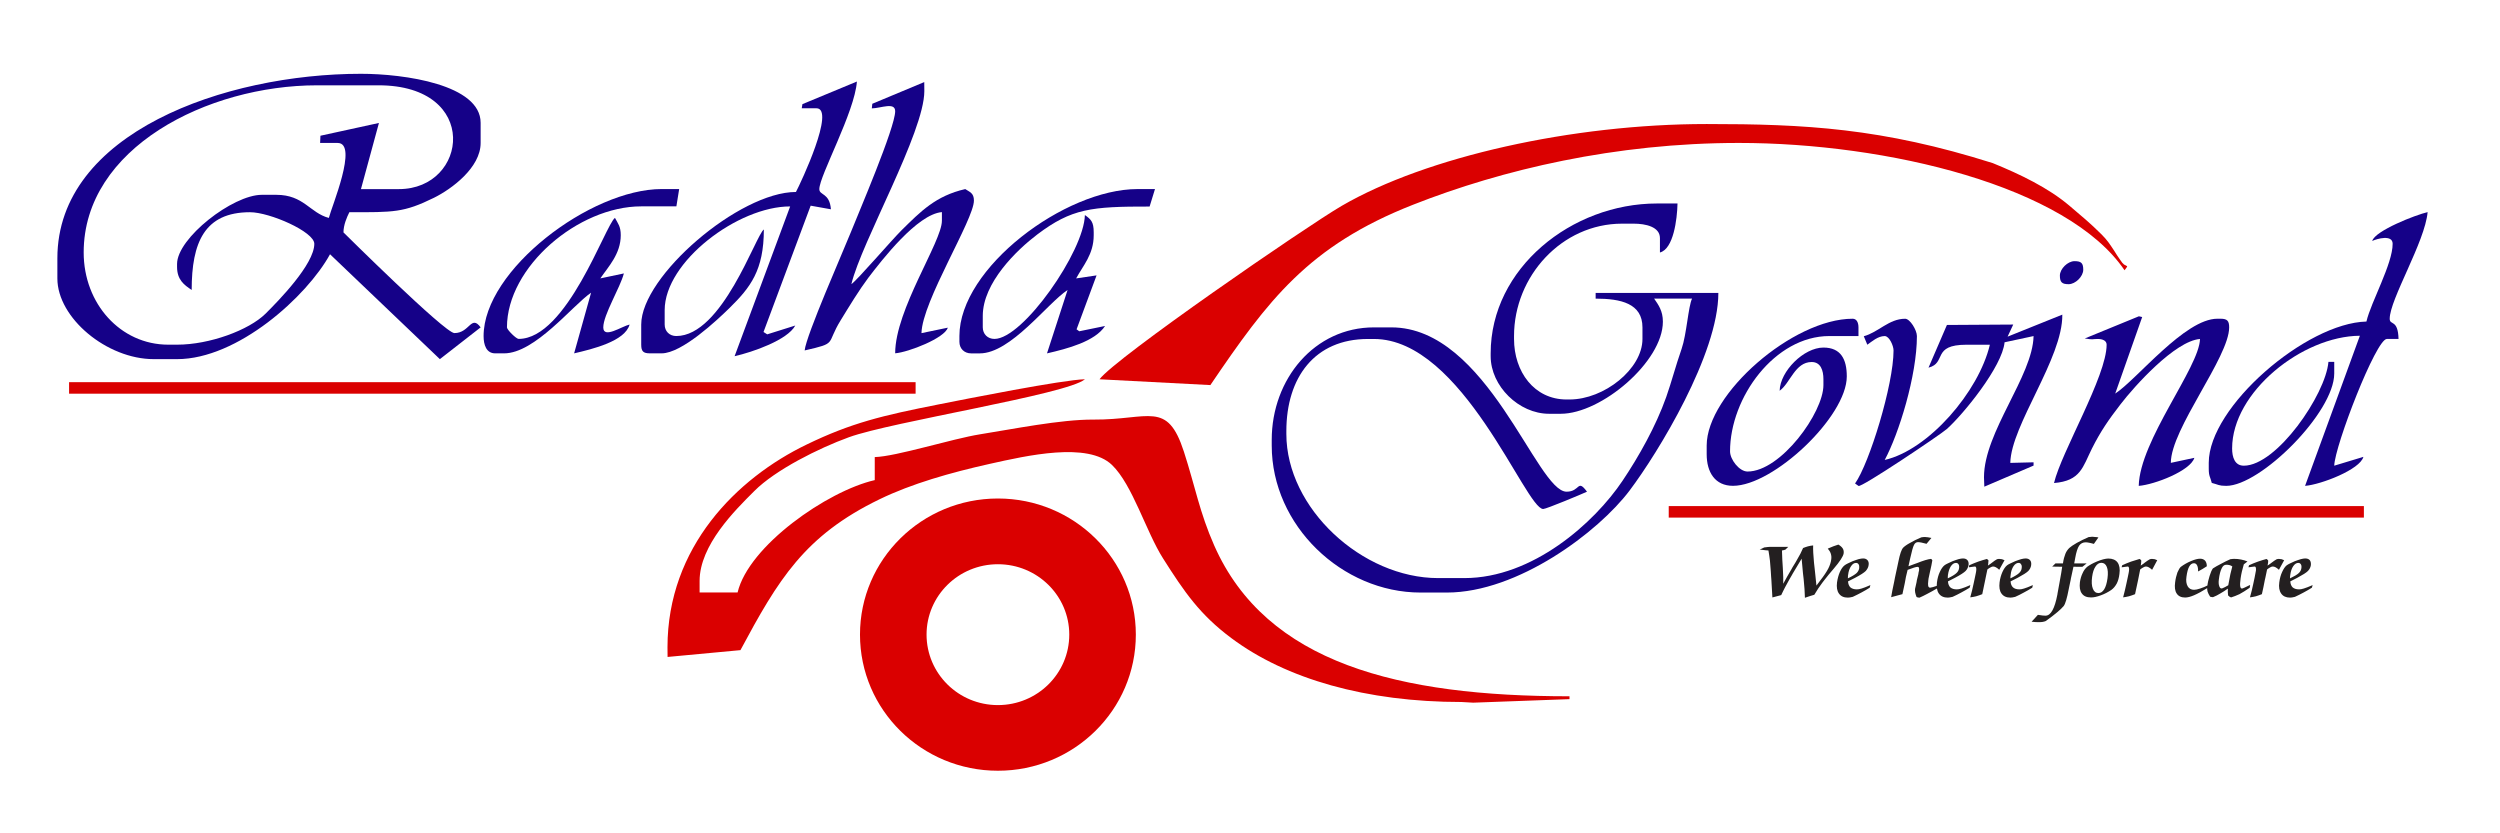
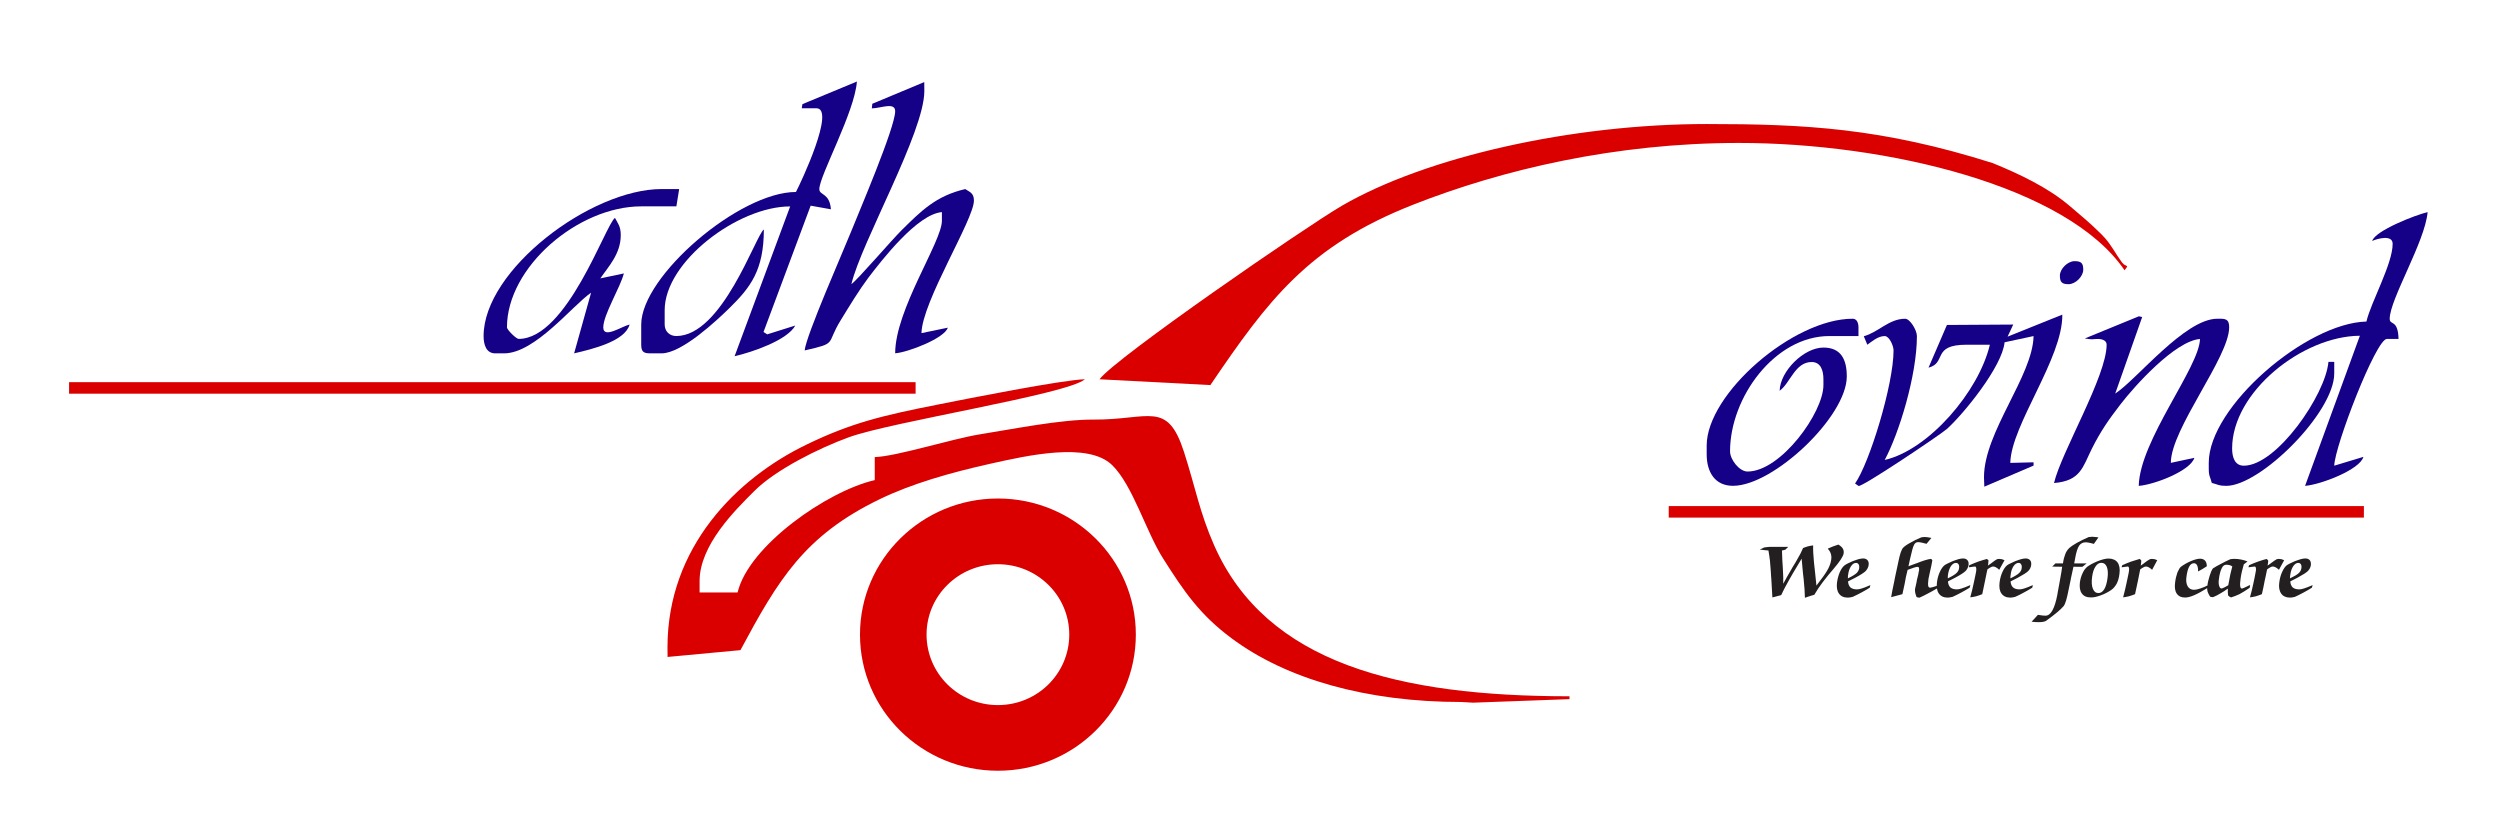
<svg xmlns="http://www.w3.org/2000/svg" width="210mm" height="70mm" viewBox="0 0 210 70" id="svg1">
  <defs id="defs1">
    <clipPath id="clip_1">
      <path transform="matrix(2,0,0,-2,0,1190.552)" d="M 0,0 H 842 V 596 H 0 Z" fill-rule="evenodd" id="path1" />
    </clipPath>
  </defs>
  <g id="layer1">
    <g id="layer_1" data-name="Layer 1" transform="matrix(0.353,0,0,0.353,-84.948,-174.658)">
      <g clip-path="url(#clip_1)" id="g18">
        <path transform="matrix(2,0,0,-2,502.286,585.036)" d="m 0,0 13.19,-0.69 c 6.84,10.08 11.65,16.56 24.12,21.46 10.61,4.18 24.08,7.35 38.75,7.35 17.58,0 39.08,-5.11 45.9,-15.15 l 0.29,0.4 c 0.12,0.12 -0.32,0.22 -0.38,0.31 -0.32,0.35 0,-0.07 -0.46,0.57 -0.35,0.48 -0.37,0.57 -0.68,1.04 -0.58,0.87 -0.8,1.23 -1.51,1.95 -1.43,1.42 -2.31,2.12 -3.83,3.42 -2.52,2.13 -5.85,3.73 -9.11,5.06 -13.19,4.17 -22.32,4.65 -34.04,4.65 -15.95,0 -33.35,-3.88 -43.43,-9.74 C 24.54,18.14 1.87,2.53 0,0" fill="#da0000" fill-rule="evenodd" id="path2" />
-         <path transform="matrix(2,0,0,-2,260.558,554.862)" d="m 0,0 c 0,12.43 14.72,19.89 27.78,19.89 h 7.3 c 12.18,0 10.66,-12.35 2.43,-12.35 h -4.52 l 2.14,7.87 -6.96,-1.52 -0.04,-0.86 h 2.09 c 2.49,0 -0.75,-7.66 -1.05,-8.92 -2.26,0.6 -2.98,2.75 -6.25,2.75 h -1.73 c -3.45,0 -10.08,-5.15 -10.08,-8.23 v -0.34 c 0,-1.53 0.82,-2.14 1.74,-2.75 0,5.62 1.5,9.25 6.94,9.25 2.34,0 7.65,-2.32 7.65,-3.76 0,-2.44 -4.3,-6.82 -5.81,-8.32 -1.98,-1.95 -6.64,-3.68 -10.52,-3.68 H 10.07 C 4.36,-10.97 0,-6.07 0,0 Z m -3.13,-0.69 v -2.4 c 0,-4.7 5.89,-9.6 11.47,-9.6 h 2.77 c 7.21,0 15.45,7.46 18.2,12.48 l 13.07,-12.48 4.85,3.78 c -1.14,1.55 -1.3,-0.68 -3.12,-0.68 -1.13,0 -13.2,11.98 -13.2,11.98 0,0.89 0.41,1.82 0.7,2.4 5.28,0 6.45,-0.06 10.07,1.72 2.1,1.04 5.55,3.58 5.55,6.52 v 2.4 c 0,4.54 -9.06,5.83 -14.24,5.83 -16.2,0 -36.12,-7.04 -36.12,-21.95" fill="#150188" fill-rule="evenodd" id="path3" />
        <path transform="matrix(2,0,0,-2,730.816,560.348)" d="m 0,0 c 0,-0.79 0.24,-1.03 1.04,-1.03 0.81,0 1.74,0.92 1.74,1.72 0,0.79 -0.24,1.02 -1.04,1.02 C 0.93,1.71 0,0.79 0,0" fill="#150188" fill-rule="evenodd" id="path4" />
        <path transform="matrix(2,0,0,-2,448.222,519.474)" d="m 0,0 -0.06,-0.55 c 1.09,0.02 2.78,0.79 2.78,-0.34 0,-1.93 -4.35,-12.08 -5.26,-14.36 -0.9,-2.26 -5.35,-12.33 -5.51,-14.1 4,0.92 2.47,0.66 4.31,3.63 1.02,1.66 2.15,3.53 3.26,5.01 1.62,2.12 5.82,7.57 8.76,7.82 v -1.03 c 0,-2.49 -5.56,-10.57 -5.56,-15.77 1.6,0.13 5.91,1.82 6.26,3.05 l -3.13,-0.65 c 0.08,3.78 6.24,13.51 6.24,15.77 0,0.91 -0.5,1.01 -1.03,1.37 -3.53,-0.81 -5.32,-2.68 -7.57,-4.89 -1.21,-1.2 -5.32,-5.99 -5.98,-6.42 1.2,5.02 8.68,18.07 8.68,22.97 L 6.18,2.58 Z" fill="#150188" fill-rule="evenodd" id="path5" />
        <path transform="matrix(2,0,0,-2,431.59,519.564)" d="m 0,0 -0.08,-0.49 h 1.74 c 2.32,0 -1.84,-8.85 -2.43,-9.96 -6.74,0 -18.41,-10.01 -18.41,-15.77 v -2.4 c 0,-0.79 0.24,-1.03 1.04,-1.03 h 1.39 c 2.41,0 6.61,3.96 8.08,5.4 2.48,2.44 4.08,4.48 4.08,9.34 -0.98,-0.7 -4.94,-12.68 -10.42,-12.68 -0.81,0 -1.38,0.57 -1.38,1.37 v 1.71 c 0,5.77 8.73,12.35 14.93,12.34 l -6.61,-17.82 c 2.18,0.5 6.28,1.92 7.22,3.65 l -3.34,-1.05 -0.44,0.28 5.61,15.03 2.41,-0.43 c -0.16,1.99 -1.38,1.63 -1.38,2.4 0,1.58 4.21,9.16 4.47,12.8 z" fill="#150188" fill-rule="evenodd" id="path6" />
        <path transform="matrix(2,0,0,-2,355.722,574.748)" d="m 0,0 c 0,-1.05 0.32,-2.06 1.39,-2.06 h 1.04 c 3.69,0 8.12,5.68 10.36,7.22 l -2.02,-7.22 c 2.18,0.51 6.06,1.44 6.6,3.43 -0.93,-0.21 -3.13,-1.74 -3.13,-0.34 0,1.49 2.01,4.72 2.45,6.42 l -2.8,-0.59 c 0.94,1.38 2.43,2.91 2.43,5.14 0,1.05 -0.33,1.38 -0.69,2.06 -1.14,-0.83 -5.71,-14.4 -11.46,-14.4 -0.29,0 -1.39,1.09 -1.39,1.37 0,7.2 8.49,14.4 15.97,14.4 h 4.19 l 0.33,2.06 H 21.19 C 12.72,17.49 0,7.85 0,0" fill="#150188" fill-rule="evenodd" id="path7" />
-         <path transform="matrix(2,0,0,-2,494.646,563.092)" d="m 0,0 c 0.62,0.61 -0.62,-0.61 0,0 z m -12.85,-5.83 v -0.68 c 0,-0.81 0.58,-1.38 1.39,-1.38 h 1.04 c 3.68,0 8.03,5.96 10.44,7.54 l -2.45,-7.54 c 2.44,0.56 5.71,1.42 6.91,3.26 L 1.41,-5.26 1.09,-5.03 3.47,1.39 1.04,1.03 C 1.86,2.56 3.13,3.89 3.13,6.17 V 6.51 C 3.13,7.78 2.79,8.06 2.08,8.57 1.99,4.27 -5.28,-6.17 -8.68,-6.17 c -0.81,0 -1.39,0.58 -1.39,1.38 v 1.36 c 0,3.94 4.05,7.85 6.5,9.7 4.08,3.07 6.38,3.32 13.35,3.31 l 0.64,2.08 H 8.34 c -8.63,0 -21.19,-9.37 -21.19,-17.49" fill="#150188" fill-rule="evenodd" id="path8" />
        <path transform="matrix(2,0,0,-2,257.084,588.464)" d="M 0,0 H 100.72 V 1.37 H 0 Z" fill="#da0000" fill-rule="evenodd" id="path9" />
        <path transform="matrix(2,0,0,-2,743.32,588.464)" d="m 0,0 c 0.62,0.61 -0.62,-0.61 0,0 z m -3.29,6.57 c 1.1,-0.18 0.82,-0.06 1.55,-0.06 0.57,0 1.05,-0.2 1.05,-0.68 0,-3.75 -5.38,-12.74 -6.26,-16.46 3.18,0.26 3.41,1.9 4.52,4.12 1.05,2.08 1.97,3.4 3.38,5.23 1.63,2.13 6.48,7.55 9.47,7.79 -0.08,-3.38 -7.17,-12.06 -7.29,-17.48 1.88,0.15 6.15,1.79 6.62,3.34 l -2.8,-0.6 c 0,4.04 6.94,12.57 6.94,16.12 0,0.79 -0.24,1.03 -1.04,1.03 H 12.49 C 8.61,8.92 2.94,1.72 0.33,0.01 L 3.54,9.12 3.15,9.21 Z" fill="#150188" fill-rule="evenodd" id="path10" />
        <path transform="matrix(2,0,0,-2,805.142,552.118)" d="m 0,0 c 0.58,0.27 2.43,0.79 2.43,-0.34 0,-2.4 -2.57,-6.9 -3.12,-9.25 -7.16,-0.17 -18.76,-10.13 -18.76,-16.8 v -0.7 c 0,-0.92 0.17,-0.94 0.36,-1.7 0.77,-0.19 0.8,-0.35 1.72,-0.35 4.06,0 12.85,8.71 12.85,13.37 v 1.38 h -0.69 c -0.33,-3.88 -6.14,-12.35 -10.07,-12.35 -1.07,0 -1.39,1 -1.39,2.05 0,6.71 8.35,13.37 15.2,13.41 l -6.52,-17.86 c 1.9,0.15 6.55,1.95 6.94,3.45 l -3.47,-1.05 c 0.06,2.35 4.97,15.08 6.26,15.08 h 1.39 c -0.06,2.39 -1.05,1.58 -1.05,2.4 0,2.31 4.21,9.18 4.51,12.69 C 5.19,3.11 0.33,1.22 0,0" fill="#150188" fill-rule="evenodd" id="path11" />
        <path transform="matrix(2,0,0,-2,718.374,574.892)" d="M 0,0 0.67,1.44 -7.22,1.39 -9.41,-3.69 c 2.2,0.57 0.35,2.73 4.52,2.73 h 2.78 c -1.33,-5.61 -7.3,-12.52 -12.51,-13.71 1.68,3.12 3.83,10.03 3.83,14.74 0,0.7 -0.82,2.06 -1.4,2.06 -1.93,0 -3.2,-1.62 -4.92,-2.08 l 0.42,-1.01 c 0.53,0.37 1.25,1.03 2.07,1.03 0.54,0 1.05,-1.15 1.05,-1.71 0,-4.08 -2.88,-13.44 -4.58,-15.83 l 0.41,-0.29 c 0.27,-0.27 9.71,6.07 10.51,6.77 1.95,1.74 6.6,7.43 6.87,10.32 l 3.45,0.74 c -0.1,-4.76 -5.9,-11.41 -5.9,-16.8 l 0.04,-1.12 5.86,2.51 v 0.39 l -2.77,-0.07 c 0.1,4.51 6.25,12.43 6.19,17.64 z" fill="#150188" fill-rule="evenodd" id="path12" />
        <path transform="matrix(2,0,0,-2,646.768,600.808)" d="m 0,0 v -1.03 c 0,-2.14 0.99,-3.76 3.13,-3.76 4.81,0 13.54,8.23 13.54,13.02 0,2.04 -0.71,3.43 -2.78,3.43 -2.32,0 -5.15,-2.8 -5.21,-5.14 1.26,0.9 1.83,3.42 3.81,3.42 1.08,0 1.4,-1 1.4,-2.05 v -0.7 c 0,-3.27 -5.07,-10.28 -9.03,-10.28 -0.98,0 -2.08,1.43 -2.08,2.4 0,6.43 5.34,13.72 11.81,13.72 h 3.47 v 1.03 c 0,0.56 -0.21,1.03 -0.69,1.03 C 10.27,15.09 0,6.15 0,0" fill="#150188" fill-rule="evenodd" id="path13" />
        <path transform="matrix(2,0,0,-2,637.738,617.95)" d="M 0,0 H 82.71 V 1.37 H 0 Z" fill="#da0000" fill-rule="evenodd" id="path14" />
-         <path transform="matrix(2,0,0,-2,595.366,578.864)" d="m 0,0 v -0.34 c 0,-3.55 3.35,-6.85 6.95,-6.85 h 1.39 c 4.83,0 12.15,6.21 12.15,10.96 0,1.28 -0.53,2 -1.04,2.74 h 4.51 C 23.51,5.58 23.31,2.23 22.72,0.54 c -0.73,-2.1 -1.18,-3.88 -1.83,-5.73 -1.24,-3.5 -3.26,-7.08 -5.2,-9.97 C 12.35,-20.15 5,-26.74 -3.13,-26.74 h -3.12 c -9.03,0 -18.06,8.3 -18.06,17.15 v 0.33 c 0,6.39 3.37,10.97 9.72,10.97 h 0.7 c 10.57,0 18.04,-20.23 20.14,-20.23 0.36,0 4.66,1.8 5.21,2.06 -1.17,1.58 -0.79,0 -2.43,0 -3.57,0 -9.4,19.55 -20.84,19.55 h -2.08 c -7.06,0 -12.16,-6.14 -12.16,-13.38 v -0.68 c 0,-9.52 8.37,-17.49 17.71,-17.49 h 3.13 c 8.44,0 18.02,7.2 21.74,12.14 3.42,4.54 10.56,16.26 10.56,23.51 H 12.49 V 6.51 c 2.99,0 5.57,-0.57 5.57,-3.42 V 1.71 c 0,-3.56 -4.55,-7.2 -8.68,-7.2 H 9.03 c -3.86,0 -6.25,3.31 -6.25,7.2 v 0.35 c 0,7.12 5.69,13.37 12.85,13.37 h 1.39 c 1.41,0 3.12,-0.37 3.12,-1.72 V 12 c 1.61,0.42 2.05,3.95 2.09,5.83 H 19.79 C 9.64,17.83 0,10.13 0,0" fill="#150188" fill-rule="evenodd" id="path15" />
        <path transform="matrix(2,0,0,-2,399.482,648.81)" d="m 0,0 0.01,-1.15 8.67,0.81 c 4.49,8.37 7.61,13.62 16.55,17.95 3.83,1.86 8.45,3.17 13.1,4.21 4.44,0.99 11.68,2.65 14.56,-0.13 2.45,-2.37 4.04,-7.92 6.08,-11.13 2.52,-3.97 4.37,-6.68 8.12,-9.47 6.5,-4.86 16.05,-7.6 27.38,-7.6 l 1.39,-0.08 11.46,0.42 v 0.34 c -20.3,0 -36.07,3.91 -42.27,17.94 -1.74,3.93 -2.26,7 -3.61,11.17 -1.99,6.14 -4.12,3.77 -10.75,3.81 -3.88,0.03 -9.76,-1.16 -13.5,-1.75 -3.32,-0.53 -10,-2.65 -12.53,-2.71 V 19.89 C 19,18.59 9.65,12.06 8.34,6.52 H 3.82 v 1.37 c 0,4.26 4.22,8.42 6.51,10.7 2.51,2.52 7.65,5.09 11.25,6.4 5.08,1.85 25.99,5.1 28.09,6.9 -2.65,-0.06 -14.23,-2.36 -17.45,-3 C 25.61,27.58 21.89,26.71 16.55,24.12 8.24,20.11 0,11.92 0,0" fill="#da0000" fill-rule="evenodd" id="path16" />
        <path transform="matrix(2,0,0,-2,478.11,613.406)" d="m 0,0 c 9.06,0 16.41,-7.25 16.41,-16.19 0,-8.96 -7.35,-16.2 -16.41,-16.2 -9.06,0 -16.41,7.24 -16.41,16.2 C -16.41,-7.25 -9.06,0 0,0 Z m 0,-7.82 c 4.69,0 8.49,-3.75 8.49,-8.37 0,-4.64 -3.8,-8.39 -8.49,-8.39 -4.69,0 -8.49,3.75 -8.49,8.39 0,4.62 3.8,8.37 8.49,8.37" fill="#da0000" fill-rule="evenodd" id="path17" />
        <path transform="matrix(2,0,0,-2,662.404,636.95)" d="m 0,0 c -0.03,0.61 -0.07,1.29 -0.12,2.08 -0.02,0.19 -0.03,0.31 -0.03,0.39 l -0.04,0.65 c -0.03,0.43 -0.06,0.84 -0.1,1.25 -0.06,0.41 -0.1,0.82 -0.18,1.22 -0.19,0 -0.45,0.04 -0.8,0.08 -0.11,0.01 -0.19,0.02 -0.24,0.02 l 0.54,0.26 c 0.16,0.03 0.3,0.04 0.41,0.05 0.11,0.01 0.2,0.02 0.27,0.02 H 1.89 L 1.55,5.69 C 1.48,5.67 1.42,5.65 1.35,5.63 1.28,5.62 1.21,5.59 1.14,5.59 L 1.18,4.49 C 1.19,4.29 1.21,3.97 1.24,3.54 1.29,2.69 1.31,2.05 1.29,1.63 1.59,2.19 1.92,2.77 2.27,3.36 2.34,3.47 2.38,3.55 2.39,3.58 L 2.74,4.15 C 2.76,4.19 2.79,4.26 2.86,4.36 3.24,4.99 3.49,5.49 3.65,5.88 3.84,5.96 4.04,6.02 4.23,6.08 4.43,6.13 4.64,6.17 4.85,6.19 4.83,5.66 4.87,5.03 4.94,4.28 4.95,4.18 4.96,4.11 4.96,4.06 L 5.03,3.43 C 5.05,3.26 5.07,3.01 5.11,2.68 5.15,2.34 5.19,1.92 5.24,1.41 l 0.45,0.6 C 6.13,2.57 6.44,3.04 6.64,3.42 6.84,3.81 6.96,4.18 7,4.51 7.04,4.76 7.02,4.99 6.95,5.21 6.88,5.42 6.76,5.62 6.59,5.81 6.81,5.91 7.03,6 7.24,6.08 7.45,6.16 7.66,6.23 7.85,6.29 8.09,6.15 8.27,5.99 8.37,5.83 8.47,5.67 8.51,5.47 8.48,5.25 8.43,4.89 8.03,4.28 7.27,3.39 6.83,2.88 6.49,2.47 6.25,2.15 L 5.94,1.75 C 5.77,1.53 5.61,1.29 5.45,1.06 5.29,0.82 5.14,0.58 4.99,0.32 4.84,0.28 4.67,0.23 4.49,0.17 4.31,0.12 4.09,0.04 3.87,-0.04 3.85,0.65 3.81,1.34 3.73,2.06 3.72,2.12 3.72,2.16 3.72,2.18 L 3.66,2.69 C 3.65,2.74 3.64,2.84 3.63,2.97 3.56,3.61 3.51,4.15 3.48,4.61 3.09,3.98 2.73,3.37 2.39,2.79 L 2.35,2.71 2.03,2.16 C 1.85,1.84 1.67,1.52 1.51,1.21 1.35,0.89 1.19,0.59 1.05,0.28 L 0.87,0.23 C 0.45,0.12 0.16,0.04 0,0 Z m 8.98,2.27 c 0.5,0.24 0.84,0.45 1.03,0.62 0.18,0.17 0.28,0.37 0.32,0.59 0.02,0.19 0,0.35 -0.07,0.46 C 10.19,4.05 10.09,4.11 9.95,4.11 9.73,4.11 9.53,3.98 9.36,3.72 9.18,3.46 9.06,3.12 9.01,2.69 8.99,2.62 8.99,2.55 8.99,2.47 8.98,2.39 8.98,2.33 8.98,2.27 Z m 2.6,-1.11 C 11.25,0.95 10.92,0.76 10.58,0.58 10.24,0.39 9.89,0.23 9.56,0.07 9.41,0.04 9.29,0.01 9.22,0 9.13,-0.01 9.05,-0.02 8.98,-0.02 8.49,-0.02 8.15,0.14 7.92,0.46 7.69,0.78 7.62,1.23 7.69,1.79 c 0.07,0.47 0.18,0.88 0.34,1.24 0.16,0.36 0.35,0.63 0.56,0.79 0.09,0.07 0.22,0.15 0.39,0.23 0.17,0.09 0.36,0.17 0.56,0.26 0.28,0.11 0.52,0.18 0.73,0.25 0.21,0.05 0.38,0.08 0.52,0.08 0.24,0 0.4,-0.07 0.53,-0.21 C 11.44,4.29 11.49,4.09 11.45,3.85 11.42,3.59 11.29,3.36 11.11,3.15 10.91,2.95 10.49,2.68 9.83,2.33 L 9,1.91 C 9.02,1.59 9.12,1.35 9.29,1.19 9.47,1.04 9.73,0.96 10.05,0.96 c 0.16,0 0.34,0.03 0.56,0.1 0.21,0.06 0.57,0.2 1.05,0.41 z m 2.55,-1.13 c 0.06,0.4 0.18,1.01 0.36,1.84 0.05,0.22 0.08,0.4 0.1,0.52 l 0.29,1.35 c 0.03,0.12 0.06,0.3 0.11,0.52 0.18,0.9 0.37,1.45 0.57,1.66 0.17,0.17 0.43,0.36 0.82,0.57 0.37,0.22 0.81,0.44 1.34,0.66 0.07,0.01 0.15,0.02 0.22,0.03 0.07,0.01 0.14,0.01 0.21,0.01 0.09,0 0.2,-0.01 0.33,-0.03 0.11,-0.02 0.27,-0.04 0.44,-0.08 l -0.58,-0.7 c -0.25,0.07 -0.45,0.11 -0.61,0.15 -0.17,0.03 -0.3,0.05 -0.4,0.05 -0.21,0 -0.37,-0.11 -0.48,-0.33 C 16.73,6.03 16.58,5.48 16.38,4.58 l -0.19,-0.87 0.67,0.25 c 0.08,0.03 0.2,0.08 0.36,0.13 0.73,0.29 1.27,0.46 1.66,0.5 C 18.91,4.57 18.93,4.55 18.96,4.52 18.98,4.49 19,4.46 19.03,4.42 18.97,4.02 18.88,3.61 18.78,3.18 18.76,3.12 18.75,3.08 18.75,3.05 L 18.61,2.39 C 18.59,2.35 18.59,2.29 18.58,2.25 18.57,2.19 18.56,2.12 18.55,2.01 18.51,1.72 18.51,1.49 18.54,1.36 c 0.04,-0.13 0.12,-0.2 0.23,-0.2 0.11,0 0.45,0.1 1.01,0.29 L 19.87,1.48 19.79,1.19 C 19.22,0.86 18.76,0.59 18.43,0.43 18.09,0.25 17.78,0.09 17.49,-0.03 c -0.06,0 -0.12,0.01 -0.18,0.03 -0.06,0.01 -0.12,0.03 -0.16,0.06 -0.08,0.2 -0.13,0.37 -0.16,0.52 -0.03,0.15 -0.03,0.3 -0.02,0.43 0.01,0.08 0.05,0.25 0.11,0.48 0.06,0.26 0.1,0.44 0.11,0.57 l 0.17,0.69 c 0,0.04 0.02,0.11 0.03,0.21 0.03,0.11 0.05,0.19 0.06,0.25 0.01,0.14 0.01,0.24 -0.01,0.32 -0.03,0.06 -0.08,0.11 -0.15,0.11 -0.1,0 -0.25,-0.03 -0.44,-0.09 -0.2,-0.06 -0.46,-0.16 -0.76,-0.27 l -0.2,-0.83 c 0,-0.06 -0.05,-0.3 -0.14,-0.76 -0.09,-0.46 -0.19,-0.9 -0.28,-1.3 z m 6.74,2.24 c 0.5,0.24 0.84,0.45 1.02,0.62 0.19,0.17 0.29,0.37 0.32,0.59 0.03,0.19 0.01,0.35 -0.06,0.46 -0.07,0.11 -0.17,0.17 -0.31,0.17 -0.22,0 -0.42,-0.13 -0.6,-0.39 C 21.07,3.46 20.95,3.12 20.89,2.69 20.88,2.62 20.88,2.55 20.87,2.47 c 0,-0.08 -0.01,-0.14 0,-0.2 z m 2.6,-1.11 C 23.14,0.95 22.79,0.76 22.46,0.58 22.13,0.39 21.78,0.23 21.44,0.07 21.29,0.04 21.18,0.01 21.09,0 c -0.07,-0.01 -0.15,-0.02 -0.22,-0.02 -0.48,0 -0.83,0.16 -1.06,0.48 -0.23,0.32 -0.3,0.77 -0.23,1.33 0.06,0.47 0.17,0.88 0.34,1.24 0.16,0.36 0.35,0.63 0.55,0.79 0.09,0.07 0.22,0.15 0.4,0.23 0.17,0.09 0.35,0.17 0.56,0.26 0.28,0.11 0.52,0.18 0.73,0.25 0.21,0.05 0.38,0.08 0.51,0.08 0.24,0 0.42,-0.07 0.54,-0.21 C 23.33,4.29 23.37,4.09 23.34,3.85 23.29,3.59 23.19,3.36 22.99,3.15 22.79,2.95 22.37,2.68 21.71,2.33 L 20.89,1.91 c 0.02,-0.32 0.12,-0.56 0.29,-0.72 0.18,-0.15 0.43,-0.23 0.76,-0.23 0.15,0 0.34,0.03 0.55,0.1 0.22,0.06 0.57,0.2 1.06,0.41 z m 0.07,-1.15 c 0.08,0.28 0.15,0.56 0.22,0.83 0.07,0.27 0.13,0.54 0.18,0.8 l 0.15,0.7 c 0.06,0.29 0.1,0.48 0.12,0.58 0.02,0.11 0.03,0.19 0.04,0.24 0.02,0.17 0.02,0.3 -0.01,0.39 -0.03,0.09 -0.07,0.13 -0.15,0.13 -0.04,0 -0.15,-0.01 -0.31,-0.04 -0.16,-0.02 -0.3,-0.05 -0.41,-0.05 l 0.06,0.24 c 0.38,0.17 0.74,0.32 1.08,0.44 0.35,0.12 0.68,0.22 1.01,0.31 0.04,-0.03 0.09,-0.06 0.12,-0.09 0.03,-0.03 0.05,-0.07 0.08,-0.11 -0.01,-0.05 -0.01,-0.1 -0.03,-0.17 0,-0.06 0,-0.1 0,-0.12 C 25.68,4.04 25.68,3.99 25.67,3.94 25.66,3.89 25.65,3.85 25.64,3.79 l 0.35,0.24 c 0.02,0.02 0.06,0.05 0.13,0.1 0.21,0.18 0.42,0.31 0.61,0.42 0.06,0.01 0.11,0.02 0.16,0.03 0.05,0 0.1,0 0.15,0 0.08,0 0.17,-0.01 0.27,-0.03 0.08,-0.03 0.2,-0.07 0.31,-0.12 L 26.99,3.29 c -0.15,0.14 -0.28,0.24 -0.4,0.3 -0.12,0.06 -0.22,0.09 -0.31,0.09 -0.09,0 -0.19,-0.02 -0.3,-0.09 C 25.86,3.54 25.73,3.45 25.58,3.33 L 25.38,2.37 C 25.37,2.33 25.35,2.23 25.32,2.07 25.19,1.47 25.08,0.91 24.97,0.39 24.73,0.29 24.49,0.21 24.25,0.14 24.02,0.08 23.78,0.04 23.54,0.01 Z m 4.78,2.26 c 0.5,0.24 0.84,0.45 1.02,0.62 0.19,0.17 0.3,0.37 0.32,0.59 0.03,0.19 0.01,0.35 -0.07,0.46 -0.06,0.11 -0.16,0.17 -0.3,0.17 -0.22,0 -0.42,-0.13 -0.6,-0.39 -0.17,-0.26 -0.3,-0.6 -0.34,-1.03 -0.01,-0.07 -0.02,-0.14 -0.03,-0.22 0,-0.08 0,-0.14 0,-0.2 z m 2.6,-1.11 C 30.59,0.95 30.25,0.76 29.91,0.58 29.58,0.39 29.24,0.23 28.89,0.07 28.75,0.04 28.63,0.01 28.55,0 c -0.08,-0.01 -0.16,-0.02 -0.23,-0.02 -0.48,0 -0.83,0.16 -1.06,0.48 -0.23,0.32 -0.3,0.77 -0.23,1.33 0.06,0.47 0.18,0.88 0.34,1.24 0.16,0.36 0.35,0.63 0.55,0.79 0.09,0.07 0.22,0.15 0.4,0.23 0.17,0.09 0.35,0.17 0.56,0.26 0.28,0.11 0.51,0.18 0.73,0.25 0.21,0.05 0.38,0.08 0.51,0.08 0.24,0 0.42,-0.07 0.54,-0.21 C 30.78,4.29 30.82,4.09 30.79,3.85 30.76,3.59 30.64,3.36 30.45,3.15 30.25,2.95 29.82,2.68 29.17,2.33 L 28.34,1.91 c 0.02,-0.32 0.12,-0.56 0.3,-0.72 0.17,-0.15 0.42,-0.23 0.75,-0.23 0.15,0 0.34,0.03 0.55,0.1 0.22,0.06 0.57,0.2 1.05,0.41 z m 3.56,2.49 -1.19,0.02 0.39,0.38 h 0.89 c 0.07,0.48 0.17,0.84 0.29,1.14 0.11,0.28 0.27,0.5 0.46,0.69 0.17,0.16 0.47,0.36 0.9,0.61 0.44,0.24 0.91,0.48 1.43,0.7 0.1,0 0.19,0 0.26,0.02 0.07,0.01 0.13,0.01 0.17,0.01 0.09,0 0.2,-0.01 0.31,-0.03 0.12,0 0.25,-0.02 0.4,-0.05 L 38.25,6.37 c -0.23,0.07 -0.42,0.11 -0.57,0.14 -0.15,0.03 -0.29,0.05 -0.4,0.05 -0.34,0 -0.6,-0.14 -0.79,-0.41 C 36.31,5.87 36.15,5.39 36.03,4.69 L 35.91,4.05 h 1.48 l -0.5,-0.4 H 35.82 C 35.72,3.19 35.64,2.84 35.59,2.59 35.54,2.34 35.49,2.17 35.49,2.09 L 35.34,1.38 C 35.33,1.29 35.29,1.16 35.26,0.99 c -0.21,-1.1 -0.41,-1.77 -0.6,-2.01 -0.17,-0.2 -0.41,-0.44 -0.77,-0.74 -0.35,-0.3 -0.81,-0.65 -1.37,-1.05 -0.13,-0.05 -0.24,-0.08 -0.36,-0.1 -0.12,-0.02 -0.28,-0.03 -0.48,-0.03 -0.1,0 -0.22,0 -0.37,0.01 -0.15,0.01 -0.3,0.02 -0.47,0.04 l 0.75,0.82 c 0.24,-0.04 0.43,-0.06 0.57,-0.08 0.13,-0.01 0.25,-0.02 0.33,-0.02 0.64,0 1.1,0.84 1.42,2.52 0.01,0.06 0.02,0.11 0.02,0.14 l 0.25,1.37 c 0.08,0.45 0.14,0.81 0.19,1.07 0.04,0.26 0.08,0.5 0.11,0.72 z m 3.56,-1.21 c -0.08,-0.6 -0.05,-1.06 0.09,-1.4 0.13,-0.35 0.36,-0.52 0.66,-0.52 0.28,0 0.5,0.15 0.69,0.45 0.18,0.29 0.31,0.72 0.39,1.3 0.08,0.59 0.05,1.04 -0.08,1.36 -0.13,0.33 -0.35,0.49 -0.65,0.49 -0.27,0 -0.51,-0.15 -0.7,-0.45 -0.2,-0.29 -0.33,-0.7 -0.4,-1.23 z M 36.59,1.82 c 0.06,0.4 0.17,0.77 0.32,1.07 0.14,0.33 0.33,0.57 0.55,0.76 0.13,0.09 0.29,0.2 0.49,0.31 0.2,0.11 0.43,0.22 0.69,0.33 0.25,0.1 0.51,0.19 0.74,0.25 0.23,0.05 0.41,0.09 0.58,0.09 0.51,0 0.88,-0.16 1.11,-0.47 C 41.29,3.85 41.38,3.39 41.29,2.79 41.24,2.35 41.13,1.96 40.97,1.65 40.79,1.33 40.59,1.08 40.32,0.89 39.94,0.63 39.52,0.41 39.07,0.25 38.62,0.08 38.23,0 37.91,0 37.39,0 37.04,0.16 36.82,0.47 36.59,0.78 36.52,1.23 36.59,1.82 Z m 5.14,-1.81 c 0.08,0.28 0.15,0.56 0.21,0.83 0.07,0.27 0.13,0.54 0.18,0.8 l 0.15,0.7 c 0.06,0.29 0.1,0.48 0.12,0.58 0.02,0.11 0.03,0.19 0.04,0.24 0.02,0.17 0.02,0.3 -0.01,0.39 -0.03,0.09 -0.07,0.13 -0.14,0.13 -0.05,0 -0.16,-0.01 -0.32,-0.04 -0.17,-0.02 -0.3,-0.05 -0.41,-0.05 l 0.07,0.24 c 0.37,0.17 0.73,0.32 1.07,0.44 0.35,0.12 0.69,0.22 1,0.31 0.06,-0.03 0.1,-0.06 0.13,-0.09 0.03,-0.03 0.06,-0.07 0.07,-0.11 0,-0.05 0,-0.1 -0.01,-0.17 0,-0.06 0,-0.1 -0.01,-0.12 0,-0.05 -0.01,-0.1 -0.02,-0.15 C 43.84,3.89 43.83,3.85 43.82,3.79 l 0.35,0.24 c 0.02,0.02 0.07,0.05 0.12,0.1 0.23,0.18 0.43,0.31 0.63,0.42 0.05,0.01 0.1,0.02 0.15,0.03 0.05,0 0.1,0 0.15,0 0.07,0 0.17,-0.01 0.27,-0.03 0.1,-0.03 0.2,-0.07 0.3,-0.12 L 45.18,3.29 c -0.16,0.14 -0.29,0.24 -0.41,0.3 -0.12,0.06 -0.22,0.09 -0.31,0.09 -0.09,0 -0.19,-0.02 -0.3,-0.09 C 44.05,3.54 43.91,3.45 43.76,3.33 L 43.57,2.37 C 43.56,2.33 43.54,2.23 43.51,2.07 43.39,1.47 43.27,0.91 43.15,0.39 42.91,0.29 42.67,0.21 42.43,0.14 42.19,0.08 41.96,0.04 41.73,0.01 Z M 51.84,1.17 C 51.15,0.74 50.59,0.44 50.17,0.26 49.75,0.08 49.39,-0.01 49.11,-0.01 c -0.46,0 -0.8,0.16 -1,0.47 -0.22,0.32 -0.27,0.77 -0.19,1.35 0.05,0.42 0.15,0.81 0.27,1.16 0.15,0.35 0.29,0.58 0.42,0.68 0.35,0.26 0.75,0.49 1.2,0.68 0.45,0.19 0.81,0.28 1.08,0.28 0.25,0 0.45,-0.08 0.59,-0.23 0.14,-0.16 0.21,-0.39 0.21,-0.67 -0.17,-0.1 -0.34,-0.22 -0.51,-0.32 -0.17,-0.1 -0.35,-0.2 -0.53,-0.3 0.01,0.32 -0.03,0.56 -0.12,0.73 -0.08,0.17 -0.21,0.25 -0.38,0.25 -0.22,0 -0.41,-0.13 -0.56,-0.4 C 49.45,3.41 49.34,3.02 49.27,2.49 49.19,2 49.25,1.61 49.41,1.33 c 0.16,-0.28 0.42,-0.42 0.76,-0.42 0.19,0 0.42,0.05 0.72,0.15 0.29,0.09 0.63,0.23 1.02,0.43 z M 54.19,1.05 C 53.89,0.83 53.59,0.64 53.29,0.47 53.01,0.29 52.71,0.15 52.42,0.03 c -0.06,0.01 -0.13,0.01 -0.17,0.02 -0.06,0.02 -0.11,0.03 -0.17,0.04 -0.14,0.22 -0.24,0.42 -0.3,0.6 -0.05,0.2 -0.07,0.39 -0.04,0.58 0.05,0.47 0.15,0.9 0.28,1.29 0.12,0.4 0.25,0.69 0.39,0.89 0.28,0.18 0.59,0.36 0.95,0.54 0.35,0.19 0.72,0.38 1.13,0.56 0.1,0.01 0.19,0.03 0.26,0.03 0.07,0.01 0.13,0.01 0.18,0.01 0.28,0 0.55,-0.02 0.83,-0.08 0.27,-0.05 0.53,-0.13 0.77,-0.23 L 56.09,3.94 C 56.01,3.64 55.93,3.35 55.86,3.08 55.79,2.79 55.75,2.53 55.71,2.27 55.65,1.83 55.63,1.52 55.66,1.34 c 0.03,-0.19 0.1,-0.28 0.21,-0.28 0.08,0 0.37,0.13 0.89,0.39 L 56.84,1.48 56.79,1.15 C 56.33,0.83 55.92,0.58 55.57,0.39 55.22,0.23 54.88,0.09 54.57,0 c -0.06,0.03 -0.12,0.06 -0.18,0.09 -0.05,0.05 -0.11,0.1 -0.17,0.15 -0.01,0.12 -0.03,0.25 -0.03,0.38 0,0.13 0,0.27 0,0.43 z m 0.05,0.4 c 0.1,0.52 0.18,0.96 0.25,1.32 0.08,0.36 0.16,0.67 0.23,0.92 -0.1,0.08 -0.23,0.13 -0.34,0.16 -0.12,0.03 -0.25,0.04 -0.39,0.04 -0.21,0 -0.4,-0.13 -0.53,-0.42 C 53.31,3.18 53.19,2.73 53.12,2.13 53.08,1.82 53.09,1.57 53.16,1.37 c 0.06,-0.2 0.15,-0.3 0.27,-0.3 0.05,0 0.1,0.01 0.16,0.04 0.08,0.03 0.17,0.07 0.28,0.13 z m 2.58,-1.44 c 0.07,0.28 0.15,0.56 0.22,0.83 0.07,0.27 0.13,0.54 0.18,0.8 l 0.15,0.7 c 0.05,0.29 0.09,0.48 0.11,0.58 0.01,0.11 0.04,0.19 0.05,0.24 0.02,0.17 0.01,0.3 -0.01,0.39 -0.03,0.09 -0.08,0.13 -0.15,0.13 -0.04,0 -0.15,-0.01 -0.31,-0.04 C 56.89,3.62 56.75,3.59 56.64,3.59 l 0.07,0.24 c 0.37,0.17 0.73,0.32 1.08,0.44 0.34,0.12 0.68,0.22 1,0.31 0.05,-0.03 0.09,-0.06 0.12,-0.09 0.03,-0.03 0.06,-0.07 0.08,-0.11 0,-0.05 -0.01,-0.1 -0.01,-0.17 C 58.97,4.15 58.97,4.11 58.97,4.09 58.96,4.04 58.95,3.99 58.94,3.94 58.94,3.89 58.93,3.85 58.92,3.79 l 0.34,0.24 c 0.03,0.02 0.07,0.05 0.13,0.1 0.22,0.18 0.43,0.31 0.62,0.42 0.05,0.01 0.11,0.02 0.16,0.03 0.05,0 0.1,0 0.14,0 0.08,0 0.18,-0.01 0.27,-0.03 0.1,-0.03 0.2,-0.07 0.31,-0.12 L 60.27,3.29 c -0.15,0.14 -0.29,0.24 -0.4,0.3 -0.12,0.06 -0.23,0.09 -0.32,0.09 -0.09,0 -0.19,-0.02 -0.3,-0.09 C 59.14,3.54 59.01,3.45 58.86,3.33 L 58.66,2.37 C 58.65,2.33 58.63,2.23 58.59,2.07 58.48,1.47 58.36,0.91 58.24,0.39 58,0.29 57.76,0.21 57.53,0.14 57.29,0.08 57.06,0.04 56.82,0.01 Z m 4.77,2.26 c 0.5,0.24 0.85,0.45 1.03,0.62 0.19,0.17 0.29,0.37 0.32,0.59 0.03,0.19 0.01,0.35 -0.06,0.46 -0.07,0.11 -0.17,0.17 -0.31,0.17 -0.22,0 -0.42,-0.13 -0.6,-0.39 C 61.79,3.46 61.68,3.12 61.62,2.69 61.61,2.62 61.59,2.55 61.59,2.47 c 0,-0.08 0,-0.14 0,-0.2 z m 2.6,-1.11 C 63.86,0.95 63.53,0.76 63.19,0.58 62.85,0.39 62.51,0.23 62.17,0.07 62.03,0.04 61.91,0.01 61.83,0 c -0.08,-0.01 -0.16,-0.02 -0.24,-0.02 -0.47,0 -0.83,0.16 -1.05,0.48 -0.23,0.32 -0.31,0.77 -0.23,1.33 0.06,0.47 0.17,0.88 0.34,1.24 0.16,0.36 0.34,0.63 0.54,0.79 0.1,0.07 0.23,0.15 0.4,0.23 0.17,0.09 0.36,0.17 0.56,0.26 0.28,0.11 0.53,0.18 0.74,0.25 0.2,0.05 0.38,0.08 0.5,0.08 0.25,0 0.43,-0.07 0.55,-0.21 C 64.05,4.29 64.09,4.09 64.07,3.85 64.03,3.59 63.92,3.36 63.72,3.15 63.53,2.95 63.09,2.68 62.44,2.33 L 61.62,1.91 c 0.02,-0.32 0.12,-0.56 0.29,-0.72 0.18,-0.15 0.43,-0.23 0.76,-0.23 0.15,0 0.33,0.03 0.55,0.1 0.22,0.06 0.57,0.2 1.06,0.41 z" fill="#231f20" id="path18" />
      </g>
    </g>
  </g>
</svg>